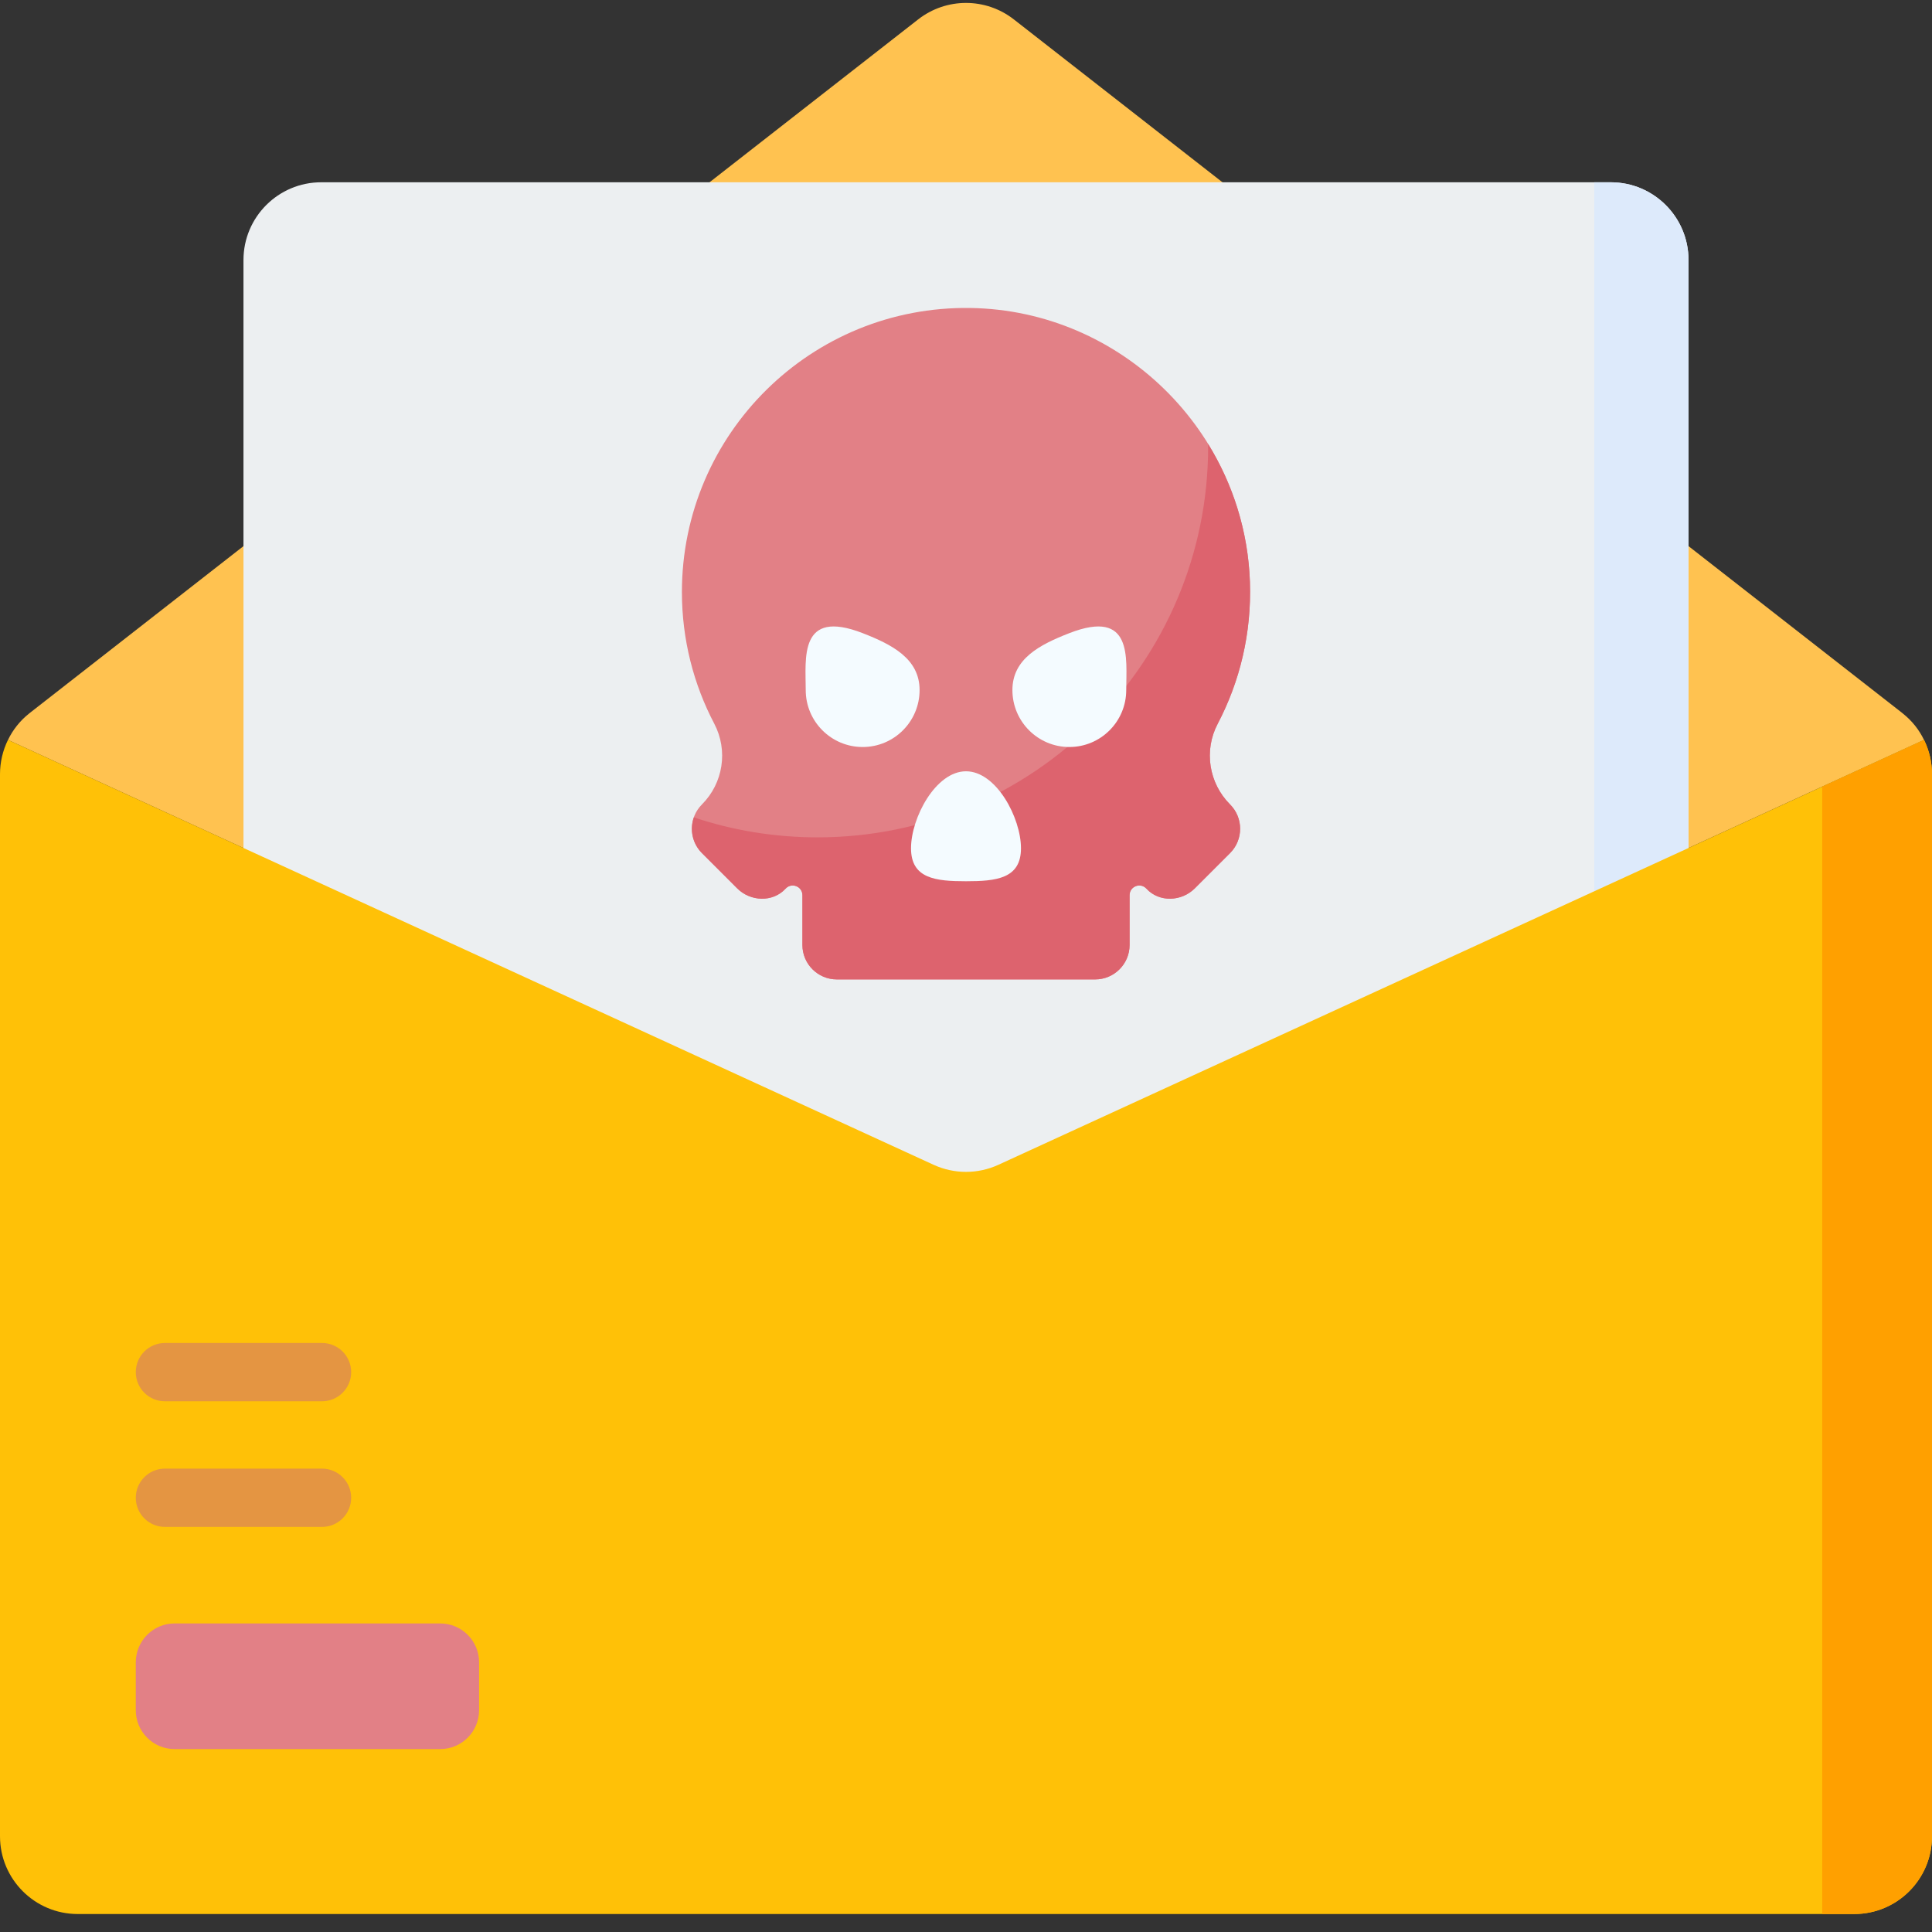
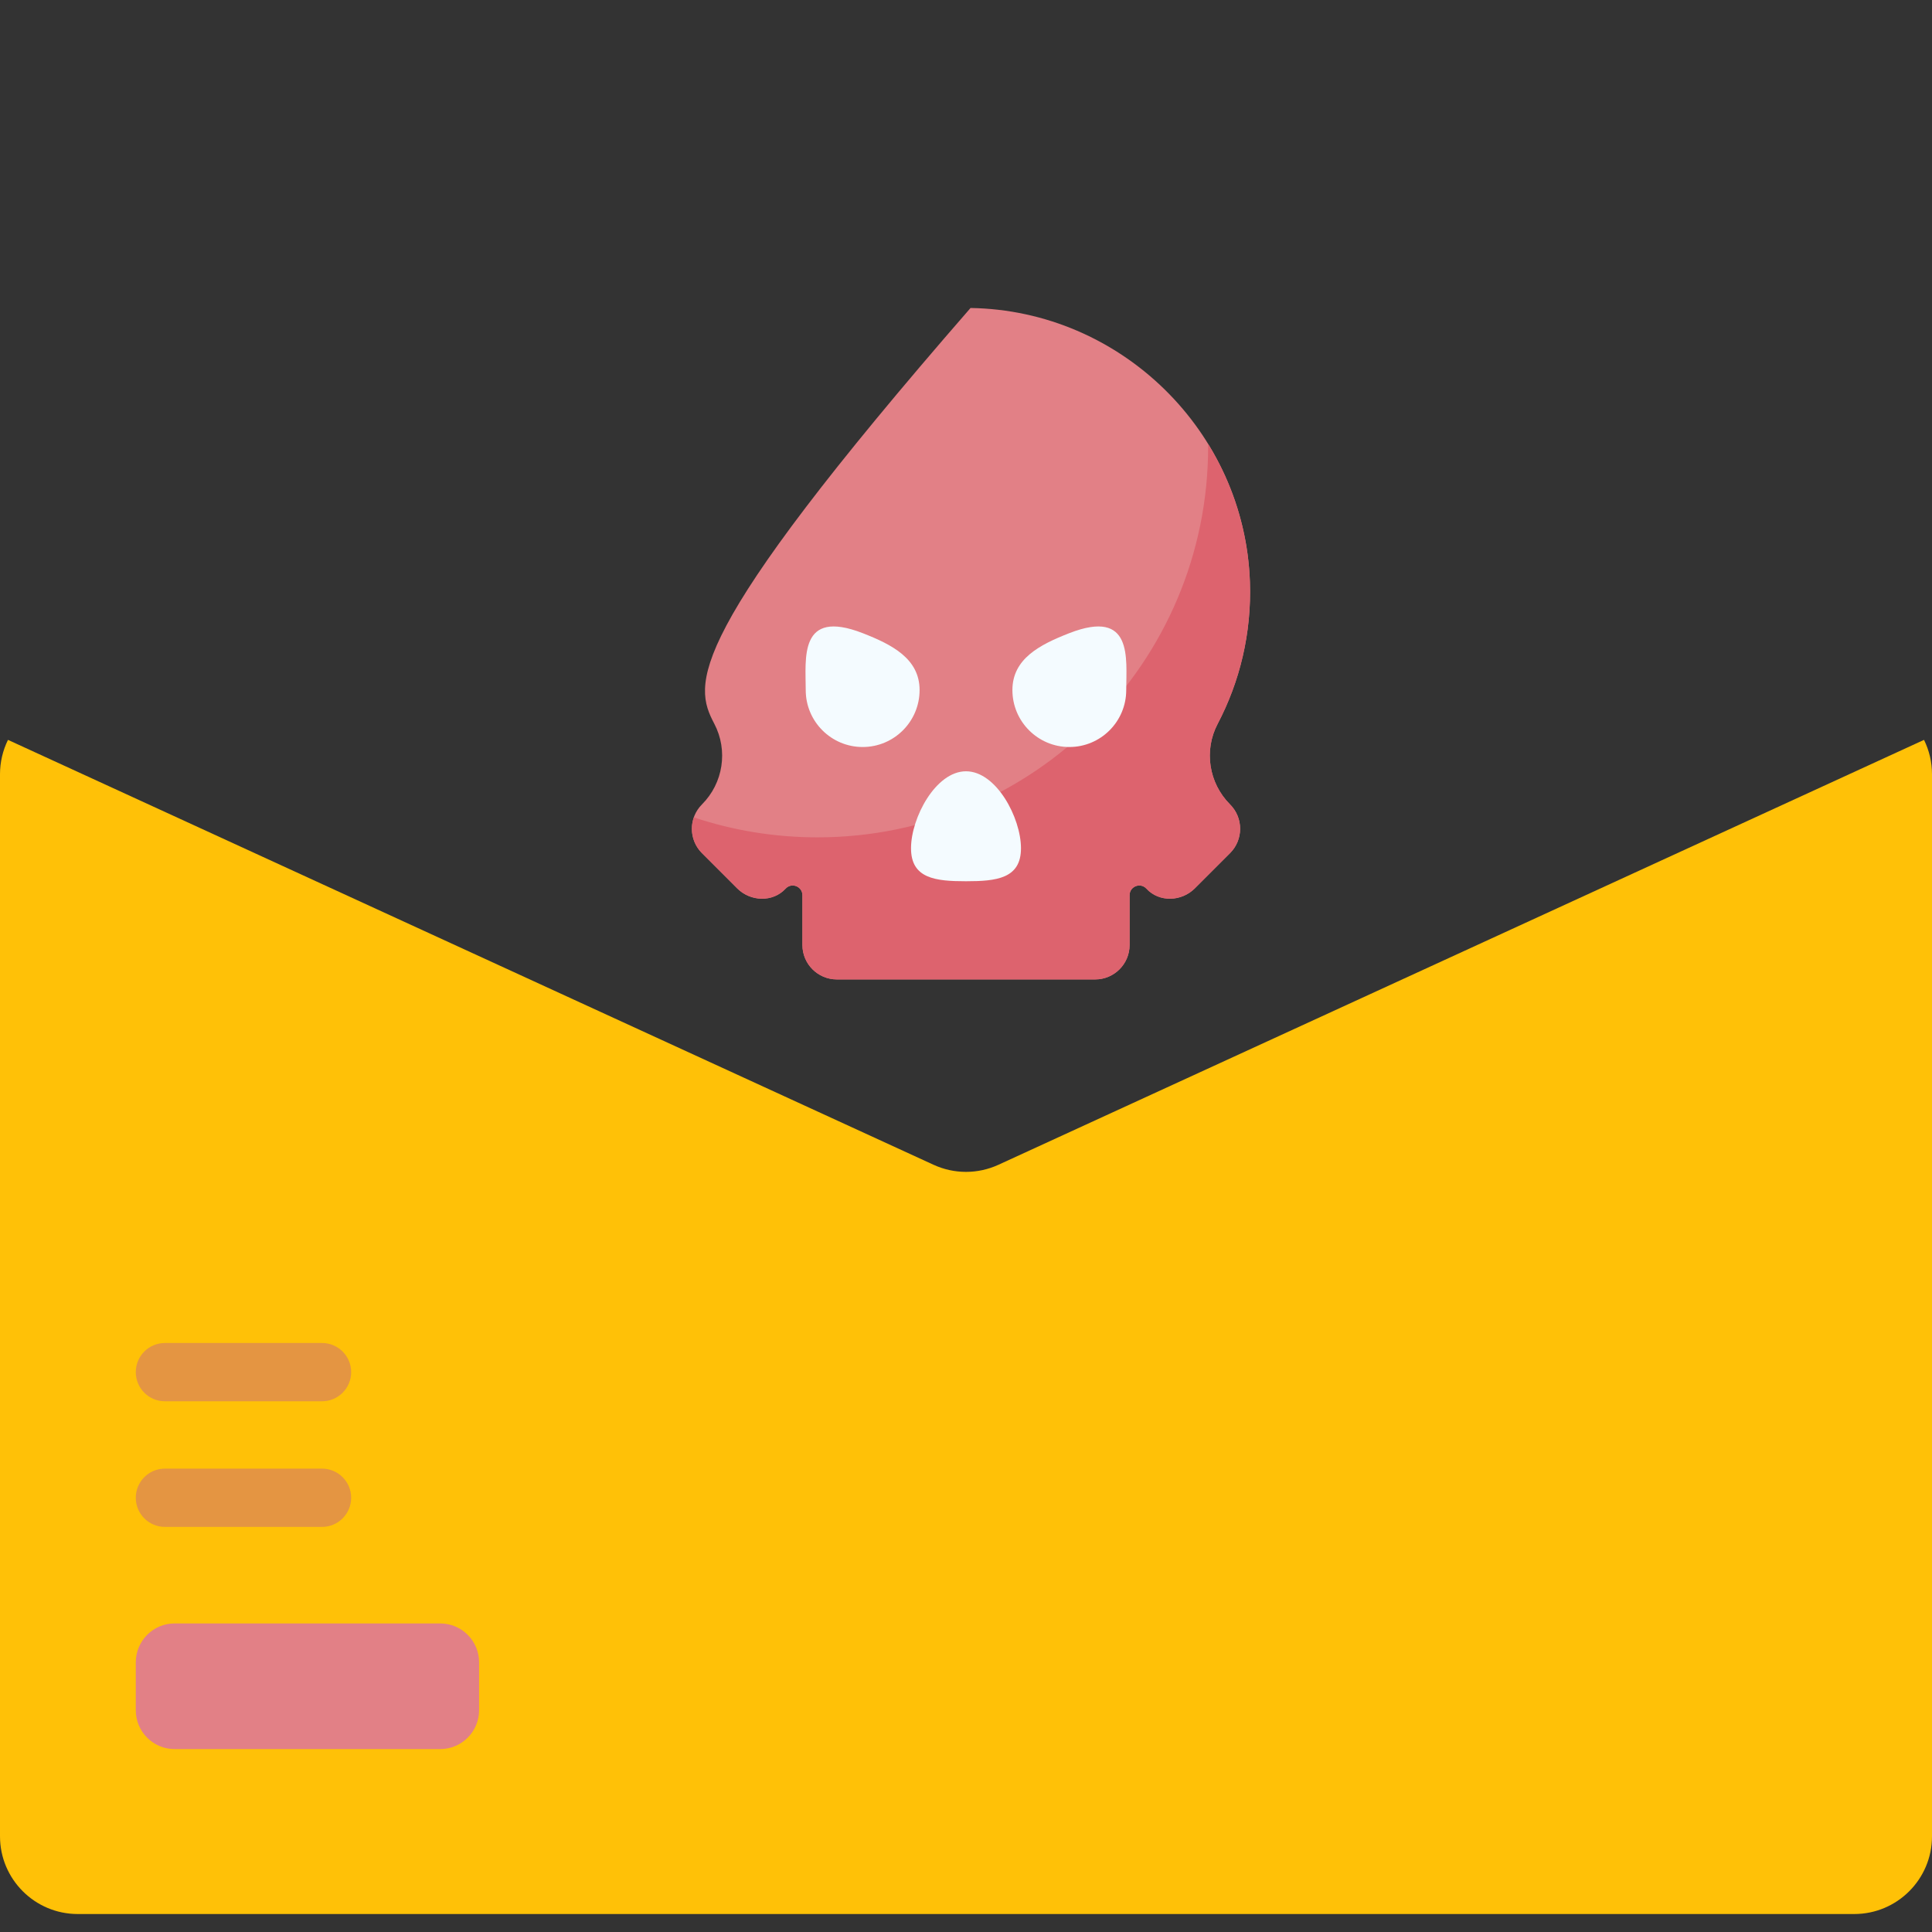
<svg xmlns="http://www.w3.org/2000/svg" width="46" height="46" viewBox="0 0 46 46" fill="none">
  <rect x="0" y="0" width="46" height="46" fill="#333333" stroke="none" />
-   <path d="M45.81 17.617L43.386 18.729L23 28.088L0.19 17.617C0.306 17.377 0.476 17.161 0.69 16.991C0.691 16.99 0.692 16.989 0.693 16.988C0.695 16.987 0.696 16.985 0.698 16.985C0.702 16.981 0.707 16.977 0.712 16.973L21.861 0.462C22.531 -0.061 23.469 -0.061 24.139 0.462L45.288 16.973C45.293 16.977 45.297 16.981 45.302 16.985C45.304 16.985 45.305 16.987 45.307 16.988C45.308 16.989 45.309 16.99 45.309 16.991C45.524 17.161 45.694 17.377 45.81 17.617Z" fill="#FFC250" />
-   <path d="M40.203 28.088H5.797V6.191C5.797 5.169 6.626 4.34 7.648 4.34H38.352C39.374 4.34 40.203 5.169 40.203 6.191V28.088H40.203Z" fill="#ECEFF1" />
-   <path d="M40.203 28.088H37.959V4.34H38.352C39.374 4.34 40.203 5.169 40.203 6.191V28.088Z" fill="#DDEAFB" />
  <path d="M46 18.432V43.721C46 44.743 45.171 45.572 44.149 45.572H1.851C0.829 45.572 0 44.743 0 43.721V18.432C0 18.146 0.067 17.867 0.19 17.616L22.228 27.733C22.718 27.958 23.282 27.958 23.772 27.733L43.386 18.729L45.81 17.616C45.933 17.867 46 18.146 46 18.432Z" fill="#FFC107" />
-   <path d="M46 18.432V43.721C46 44.743 45.172 45.572 44.149 45.572H43.386V18.729L45.81 17.616C45.933 17.867 46 18.146 46 18.432Z" fill="#FFA000" />
  <path d="M10.481 41.645H4.158C3.647 41.645 3.233 41.231 3.233 40.72V39.579C3.233 39.068 3.647 38.653 4.158 38.653H10.481C10.992 38.653 11.407 39.068 11.407 39.579V40.72C11.406 41.231 10.992 41.645 10.481 41.645Z" fill="#E28086" />
-   <path d="M28.992 17.235C29.519 16.231 29.802 15.078 29.76 13.856C29.636 10.277 26.689 7.389 23.108 7.333C19.323 7.274 16.236 10.324 16.236 14.096C16.236 15.228 16.515 16.295 17.007 17.232C17.34 17.868 17.22 18.646 16.713 19.153C16.393 19.473 16.393 19.992 16.713 20.313L17.552 21.152C17.869 21.469 18.4 21.489 18.704 21.159C18.848 21.003 19.105 21.106 19.105 21.315V22.5C19.105 22.953 19.473 23.32 19.925 23.32H23H26.075C26.527 23.32 26.895 22.953 26.895 22.5V21.315C26.895 21.106 27.152 21.003 27.296 21.159C27.6 21.489 28.131 21.469 28.448 21.152L29.287 20.313C29.607 19.992 29.607 19.473 29.287 19.153C28.78 18.646 28.659 17.869 28.992 17.235Z" fill="#E28086" />
+   <path d="M28.992 17.235C29.519 16.231 29.802 15.078 29.76 13.856C29.636 10.277 26.689 7.389 23.108 7.333C16.236 15.228 16.515 16.295 17.007 17.232C17.34 17.868 17.22 18.646 16.713 19.153C16.393 19.473 16.393 19.992 16.713 20.313L17.552 21.152C17.869 21.469 18.4 21.489 18.704 21.159C18.848 21.003 19.105 21.106 19.105 21.315V22.5C19.105 22.953 19.473 23.32 19.925 23.32H23H26.075C26.527 23.32 26.895 22.953 26.895 22.5V21.315C26.895 21.106 27.152 21.003 27.296 21.159C27.6 21.489 28.131 21.469 28.448 21.152L29.287 20.313C29.607 19.992 29.607 19.473 29.287 19.153C28.78 18.646 28.659 17.869 28.992 17.235Z" fill="#E28086" />
  <path d="M28.992 17.234C29.519 16.23 29.802 15.078 29.76 13.855C29.718 12.655 29.358 11.533 28.764 10.569C28.764 10.592 28.765 10.614 28.765 10.637C28.765 15.773 24.601 19.937 19.464 19.937C18.435 19.937 17.445 19.77 16.52 19.461C16.419 19.749 16.483 20.082 16.713 20.312L17.552 21.151C17.869 21.468 18.4 21.489 18.704 21.159C18.848 21.002 19.105 21.105 19.105 21.314V22.5C19.105 22.952 19.473 23.319 19.925 23.319H23H26.075C26.527 23.319 26.895 22.952 26.895 22.5V21.314C26.895 21.105 27.152 21.002 27.296 21.159C27.6 21.489 28.131 21.468 28.448 21.151L29.287 20.312C29.607 19.992 29.607 19.473 29.287 19.153C28.78 18.646 28.659 17.868 28.992 17.234Z" fill="#DD636E" />
  <path d="M7.667 33.364H3.927C3.543 33.364 3.233 33.053 3.233 32.67C3.233 32.286 3.543 31.976 3.927 31.976H7.667C8.05 31.976 8.361 32.286 8.361 32.67C8.361 33.053 8.05 33.364 7.667 33.364Z" fill="#E49542" />
  <path d="M7.667 36.355H3.927C3.543 36.355 3.233 36.044 3.233 35.661C3.233 35.278 3.543 34.967 3.927 34.967H7.667C8.05 34.967 8.361 35.278 8.361 35.661C8.361 36.044 8.05 36.355 7.667 36.355Z" fill="#E49542" />
  <path d="M26.815 16.43C26.815 17.179 26.209 17.786 25.46 17.786C24.712 17.786 24.105 17.179 24.105 16.43C24.105 15.682 24.763 15.347 25.46 15.075C26.985 14.482 26.815 15.682 26.815 16.43Z" fill="#F4FBFF" />
  <path d="M19.184 16.43C19.184 17.179 19.791 17.786 20.54 17.786C21.288 17.786 21.895 17.179 21.895 16.43C21.895 15.682 21.237 15.347 20.54 15.075C19.015 14.482 19.184 15.682 19.184 16.43Z" fill="#F4FBFF" />
  <path d="M24.309 20.197C24.309 20.92 23.723 20.982 23 20.982C22.277 20.982 21.691 20.92 21.691 20.197C21.691 19.474 22.277 18.364 23 18.364C23.723 18.364 24.309 19.474 24.309 20.197Z" fill="#F4FBFF" />
</svg>